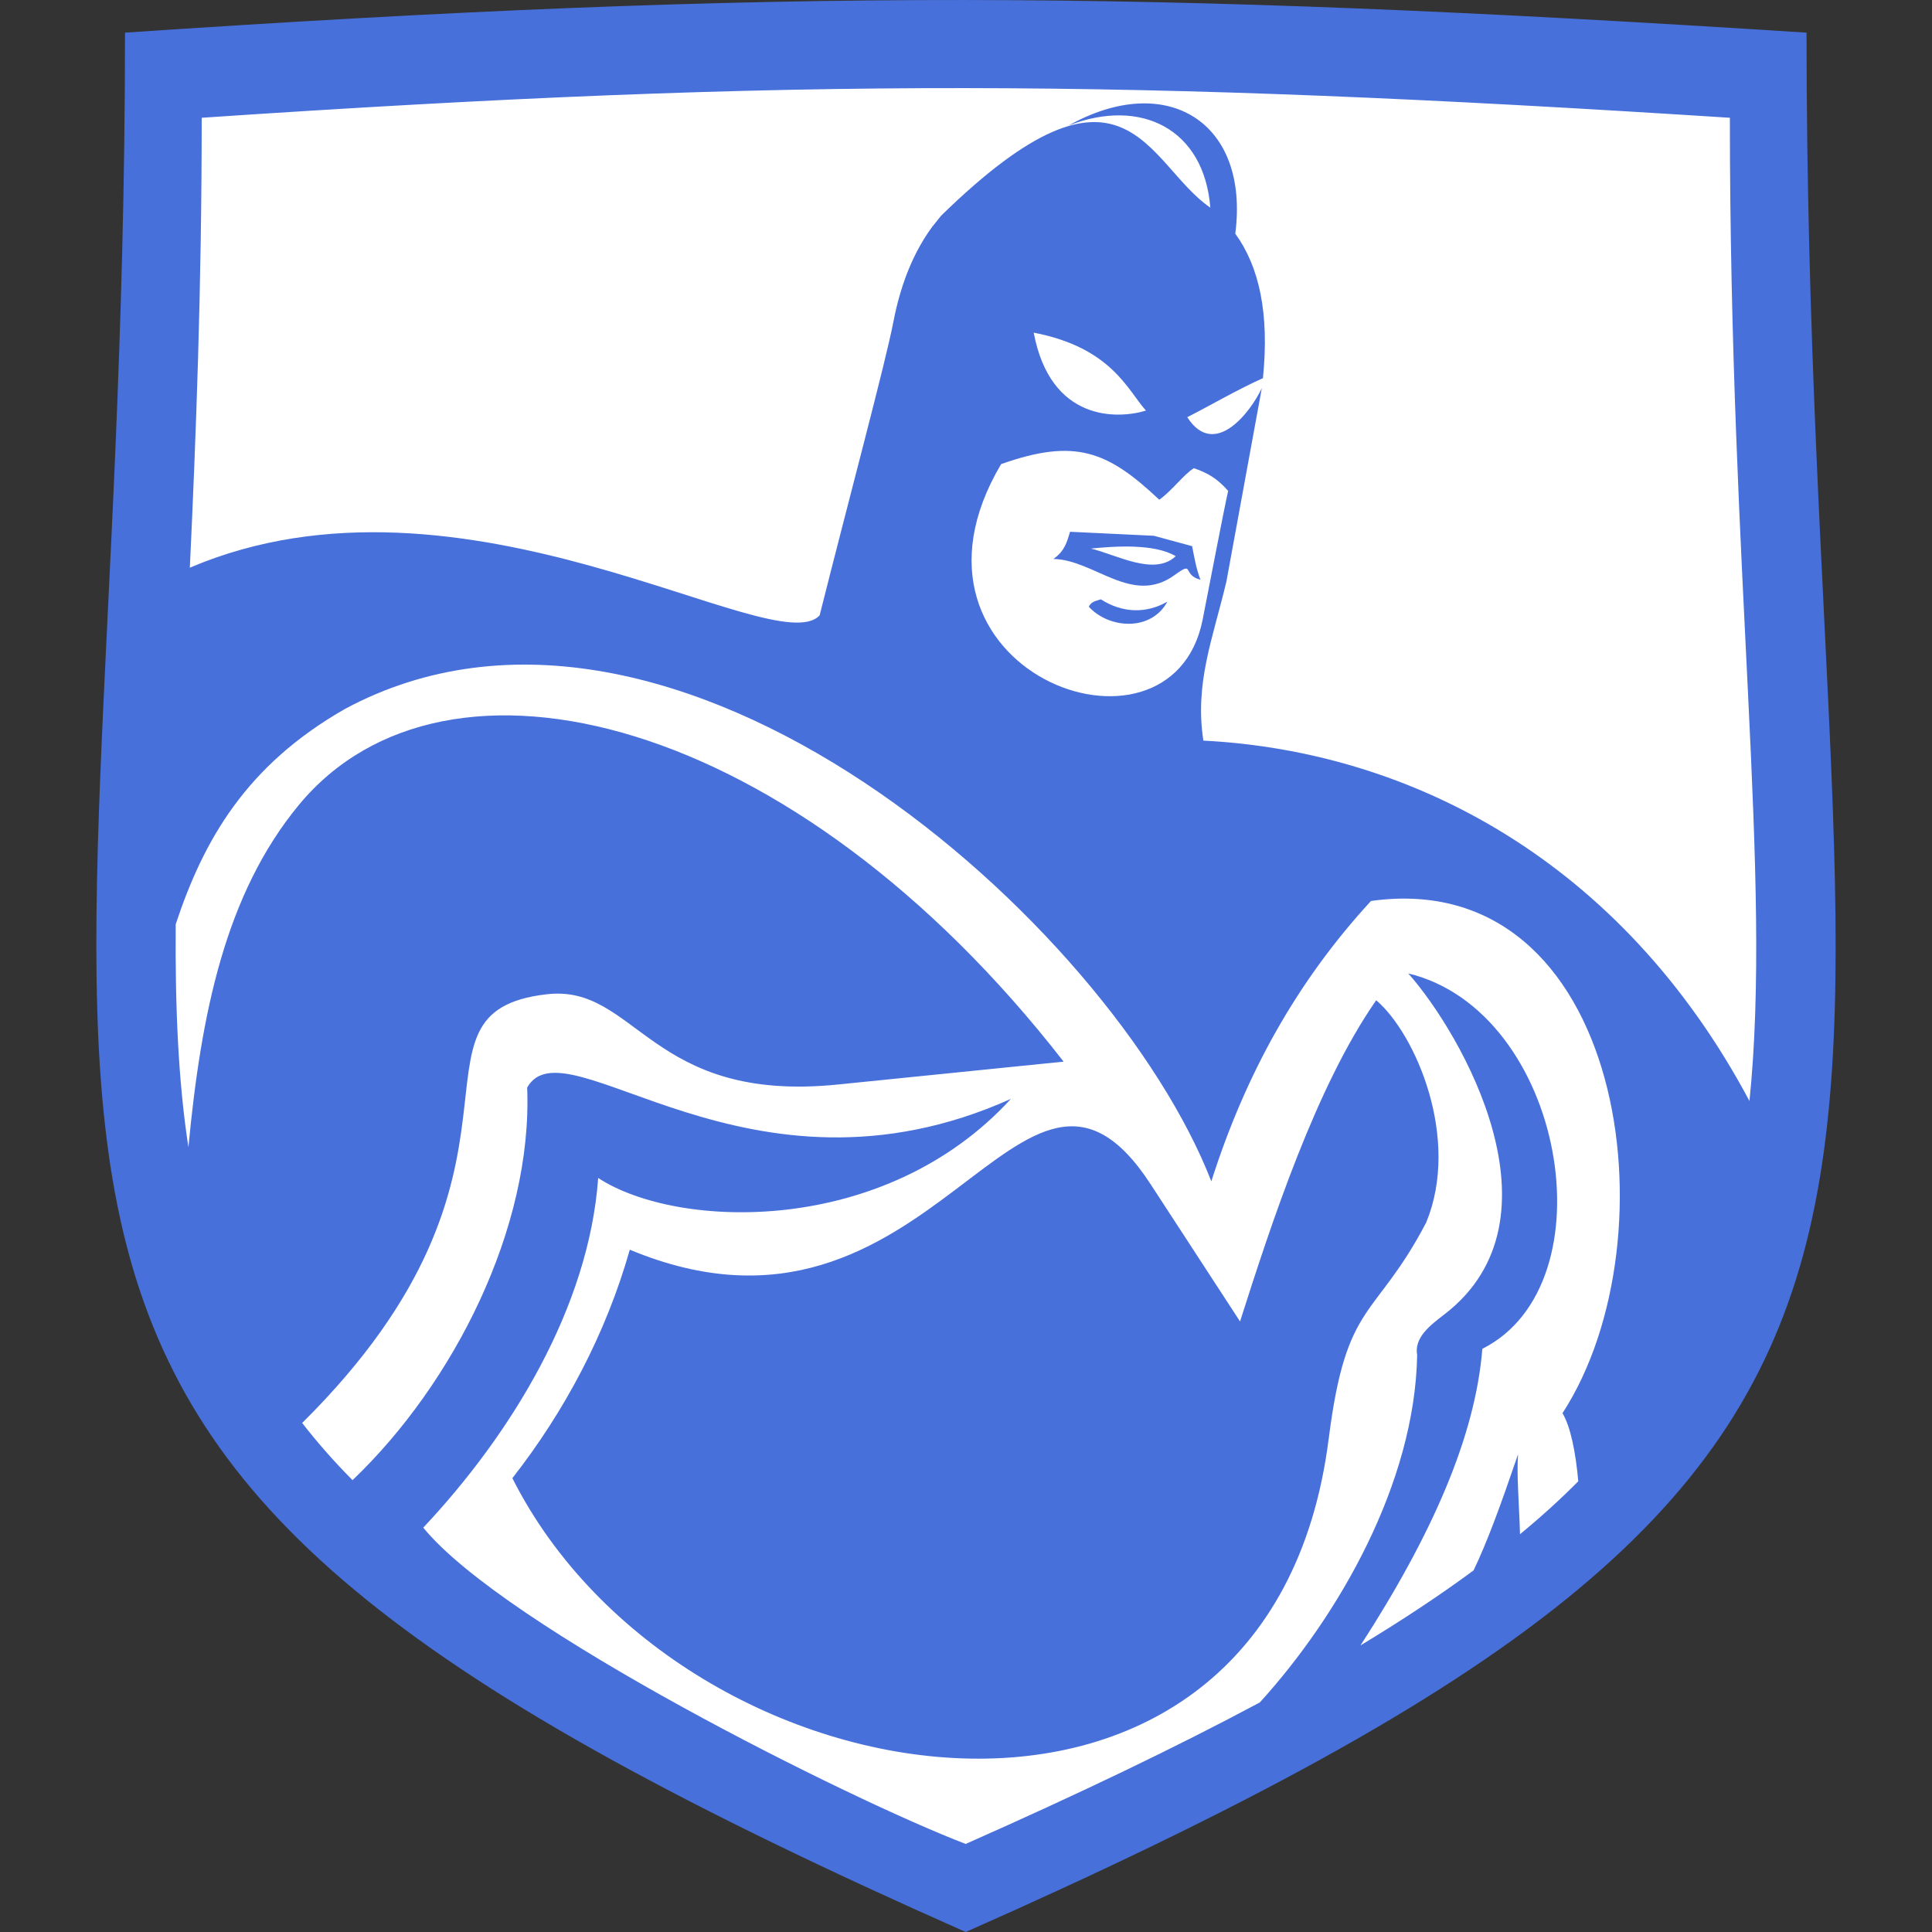
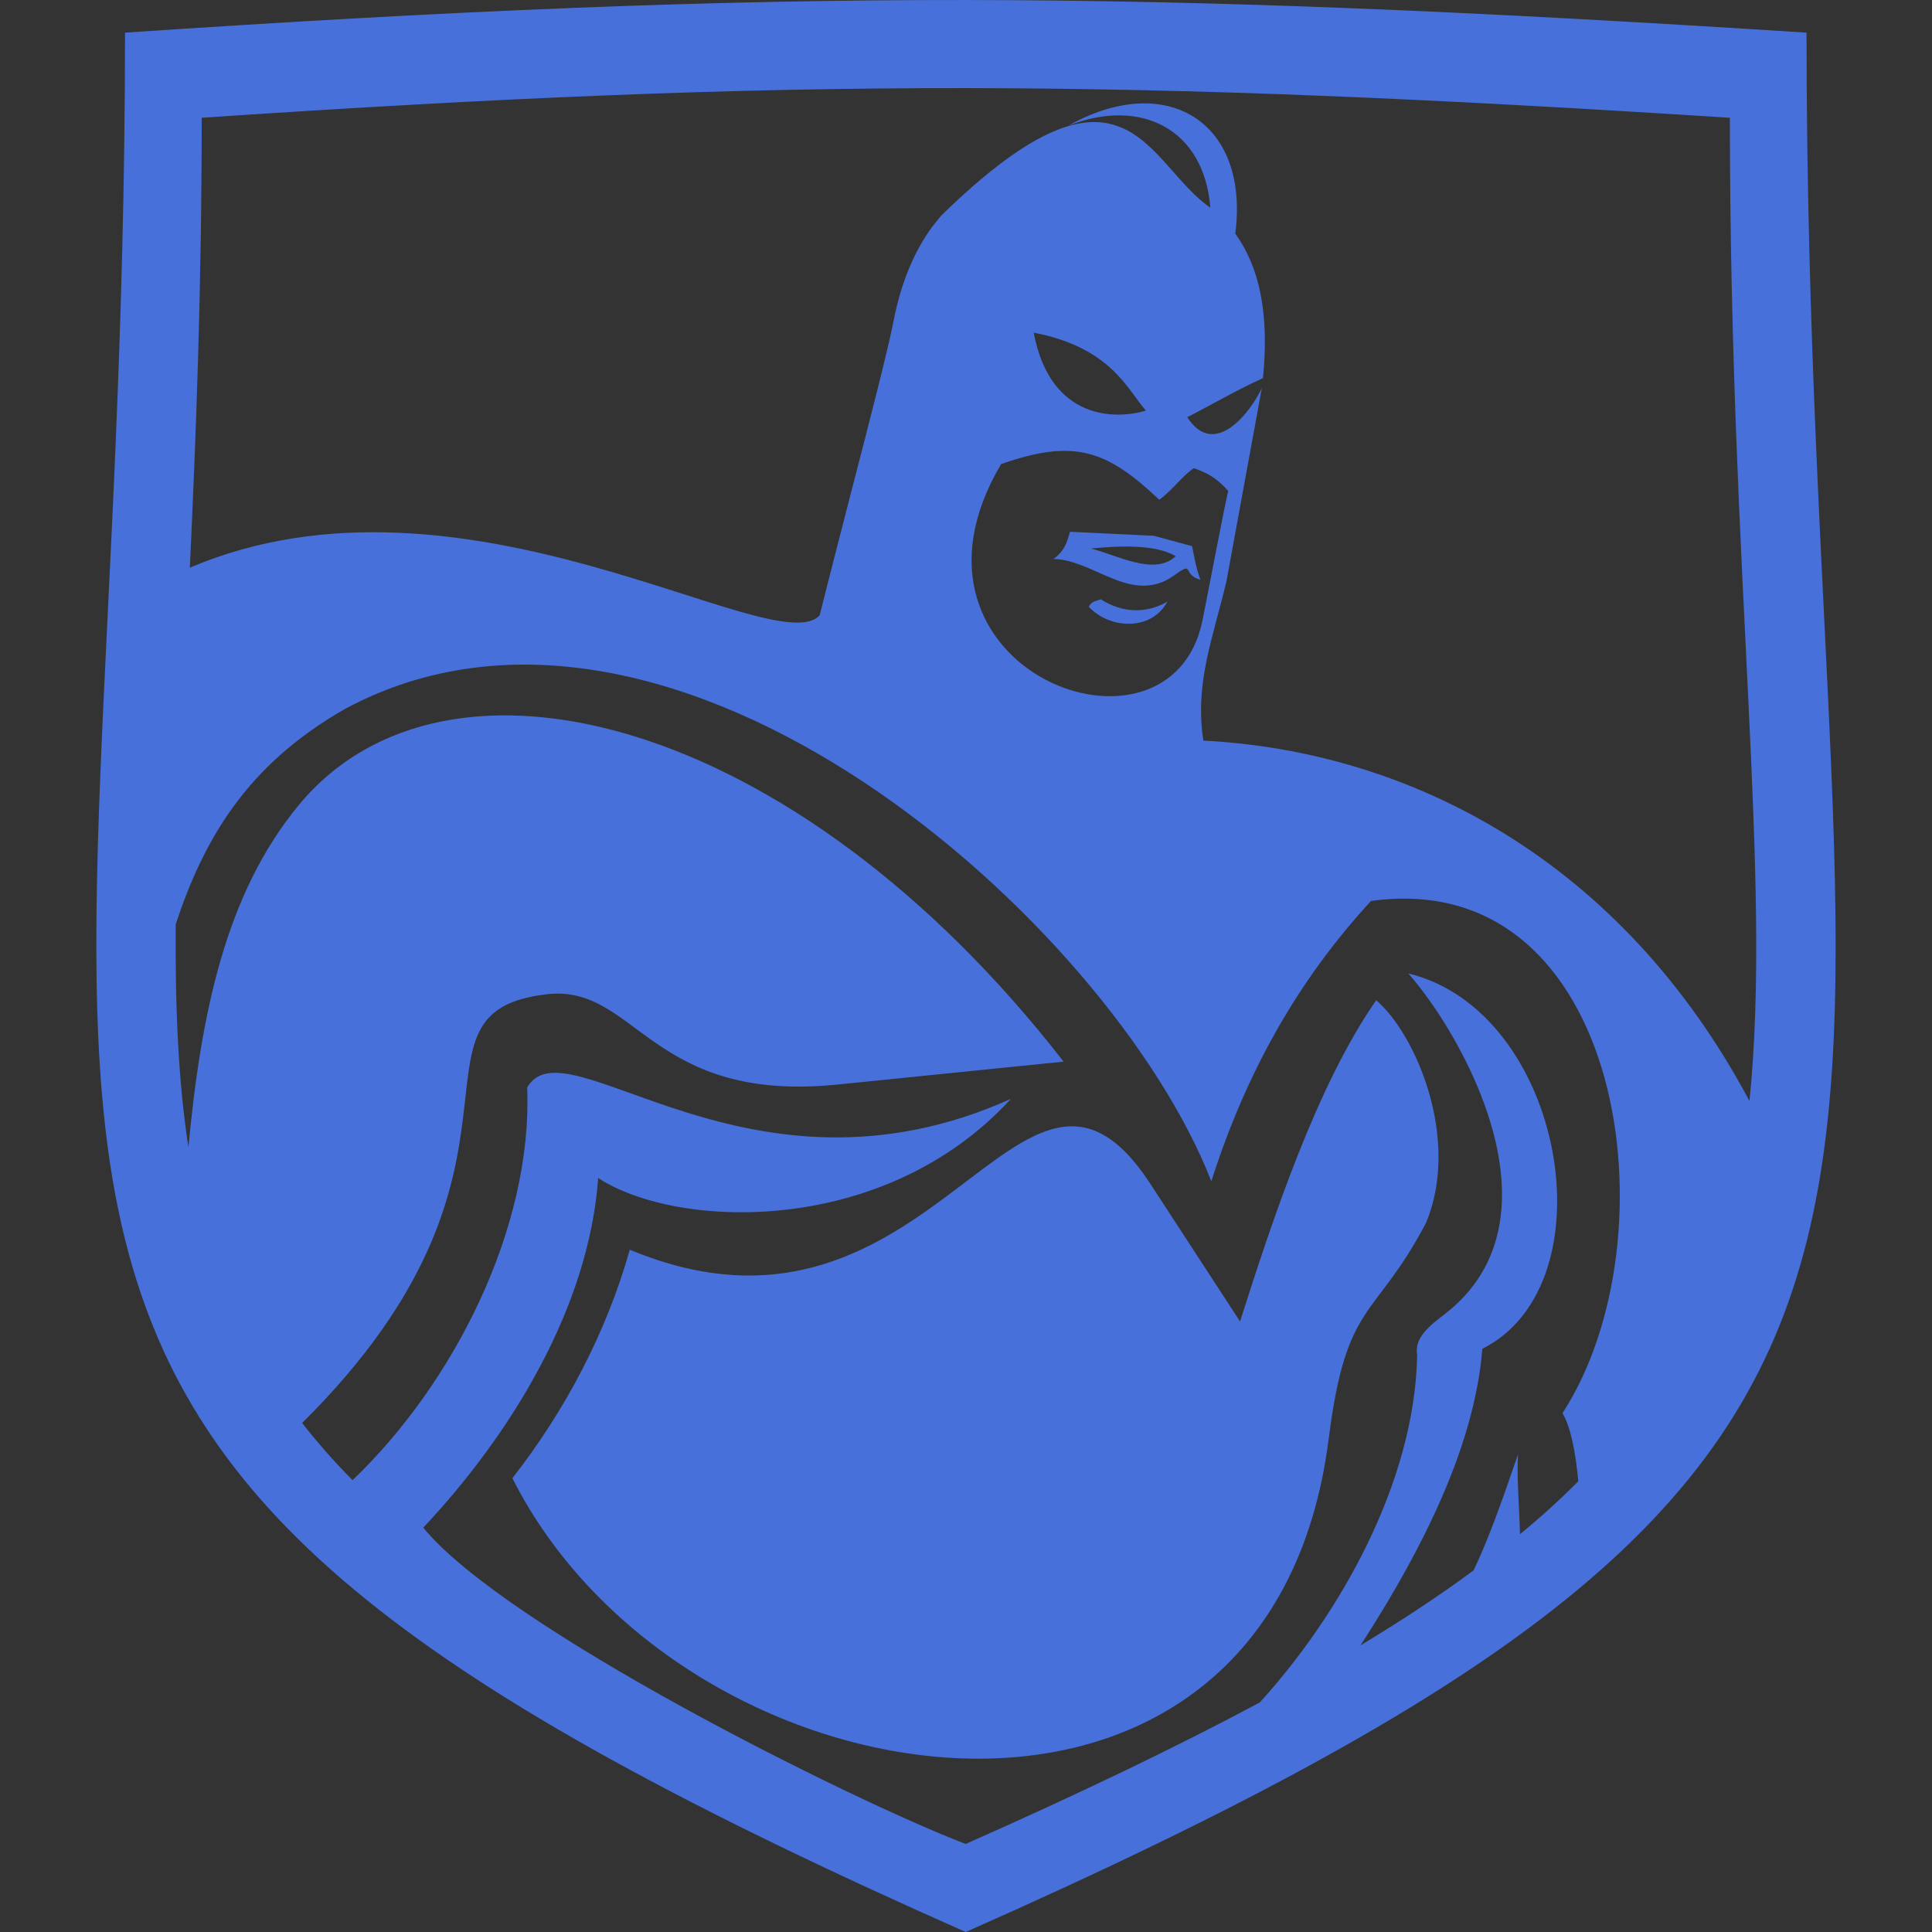
<svg xmlns="http://www.w3.org/2000/svg" id="Layer_1" data-name="Layer 1" width="500" height="500" viewBox="0 0 500 500">
  <rect x="0" y="0" width="500" height="500" fill="#333333" stroke="none" />
  <defs>
    <style>
      .cls-1 {
        fill: #fff;
      }

      .cls-1, .cls-2 {
        fill-rule: evenodd;
      }

      .cls-2 {
        fill: #4770db;
      }
    </style>
  </defs>
-   <path class="cls-1" d="m38.86,15.82c165.83-11.18,255.93-10.65,421.84,0,0,305.96,67.99,353.07-210.93,476.49C-28.61,369.12,38.86,321.77,38.86,15.82h0Z" />
  <path class="cls-2" d="m32.35,8.45c171.08-11.53,264.02-10.99,435.18,0,0,315.64,70.14,364.23-217.6,491.55C-37.25,372.91,32.35,324.07,32.35,8.45h0Zm19.85,22.03c155.46-10.49,239.94-9.98,395.49,0,0,119.22,10.99,196.51,5.07,254.46-33.06-62.1-87.59-90.52-141.33-93.27-2.28-14.92,2.42-26.27,5.96-41.16l9.17-50.08c-2.9,6.23-12.26,18.48-19.3,7.54,5.98-3.05,13.5-7.41,19.59-10.1,1.68-16.66-.91-28.77-7.16-37.4,3.75-28.99-17.84-42.15-43.14-27.99,18.78-7.3,35.09.92,36.68,21.26-16.61-11.4-21.8-44.67-69.68,2.09l-2.32,2.9c-4.51,6.15-8.03,14.19-10.02,24.54-2.09,10.83-11.45,45.6-19.09,75.99-11.67,12.46-92.19-42.52-162.99-12.34,1.59-33.82,3.07-72.25,3.07-116.43h0Zm356.27,352.86c-4.58,4.62-9.59,9.19-15.09,13.71-.25-8.22-.91-15.82-.5-20.7-4.7,13.73-7.89,22.44-11.51,30.06-8.71,6.44-18.46,12.88-29.27,19.42,18.51-28.63,29.7-54.05,31.53-76.76,33.5-16.83,21.22-87.39-19.17-97.15,13.7,15.45,41.51,63.57,9.32,88.26-3.68,2.82-7.84,5.99-7.02,10.52-.6,33.04-20.17,67.28-40.72,89.89-21.66,11.59-46.85,23.66-76.12,36.62-29.81-11.41-119.25-55.98-140.38-81.86,22.57-23.99,42.86-56.87,45.27-90.49,20.48,13.39,74.11,15.26,106.81-20.47-68.03,30.57-115.17-20.57-125.19-2.94,1.47,36.31-19.07,76.68-45.19,101.61-4.82-4.85-9.15-9.79-13.04-14.8,67.2-66.58,22.63-106.26,63.31-110.95,23.23-2.67,26.58,28.31,75.33,23.36l58.42-5.92c-69.79-89.8-159.92-112.46-197.95-66.39-19.01,23.05-25.28,54.02-28.55,88.55-2.65-17.27-3.44-36.29-3.29-57.71,7.21-21.76,18.18-41.1,43.83-55.74,85.19-45.72,198.33,55.7,224.19,122.27,8.88-27.85,22.17-51.75,41.32-72.56,65.67-9.18,79.02,87.22,49.56,132.56,2.09,3.48,3.42,10.14,4.08,17.58h0Zm-135.85-238.68c10.58.17,20.33,12.13,31.3,4.21,5.38-3.89,1.82-.17,6.75,1.18-1.14-3.1-1.59-5.81-2.15-8.7l-9.89-2.69-21.7-1.04c-.81,2.64-1.33,4.93-4.31,7.04h0Zm9.71-2.69c6.65,1.59,16.4,7.21,21.95,1.97-5.51-3.31-15.9-2.59-21.95-1.97h0Zm-.54,15.07c5.42,5.82,16.21,6.33,20.33-1.34-5.44,3.14-11.64,2.99-17.23-.6-1.01.4-2.48.46-3.1,1.93h0Zm-22.71-36.92c-31.47,53.18,43.91,81.68,52.15,40.3,1.33-6.65,5.57-28.9,6.62-33.37-2.8-3.18-5.18-4.6-8.86-5.88-2.63,1.56-5.51,5.67-8.97,8.16-13.33-12.56-21.71-16.02-40.93-9.22h0Zm37.49-13.86c-4.78-5.34-8.93-16.3-29.05-20.17,4.35,23.03,21.63,22.43,29.05,20.17h0Zm47.31,266.02c4.55-36.09,11.92-30.52,25.22-55.9,8.92-21.63-2.67-48.75-12.94-57.52-15.44,22.16-26.94,57.07-35.24,83.13l-23.12-35.48c-33.72-51.83-55.96,49.75-134.81,16.91-6.13,21.63-16.79,41.74-30.39,59.13,43.8,86.84,196.15,109.97,211.27-10.27h0Z" />
</svg>